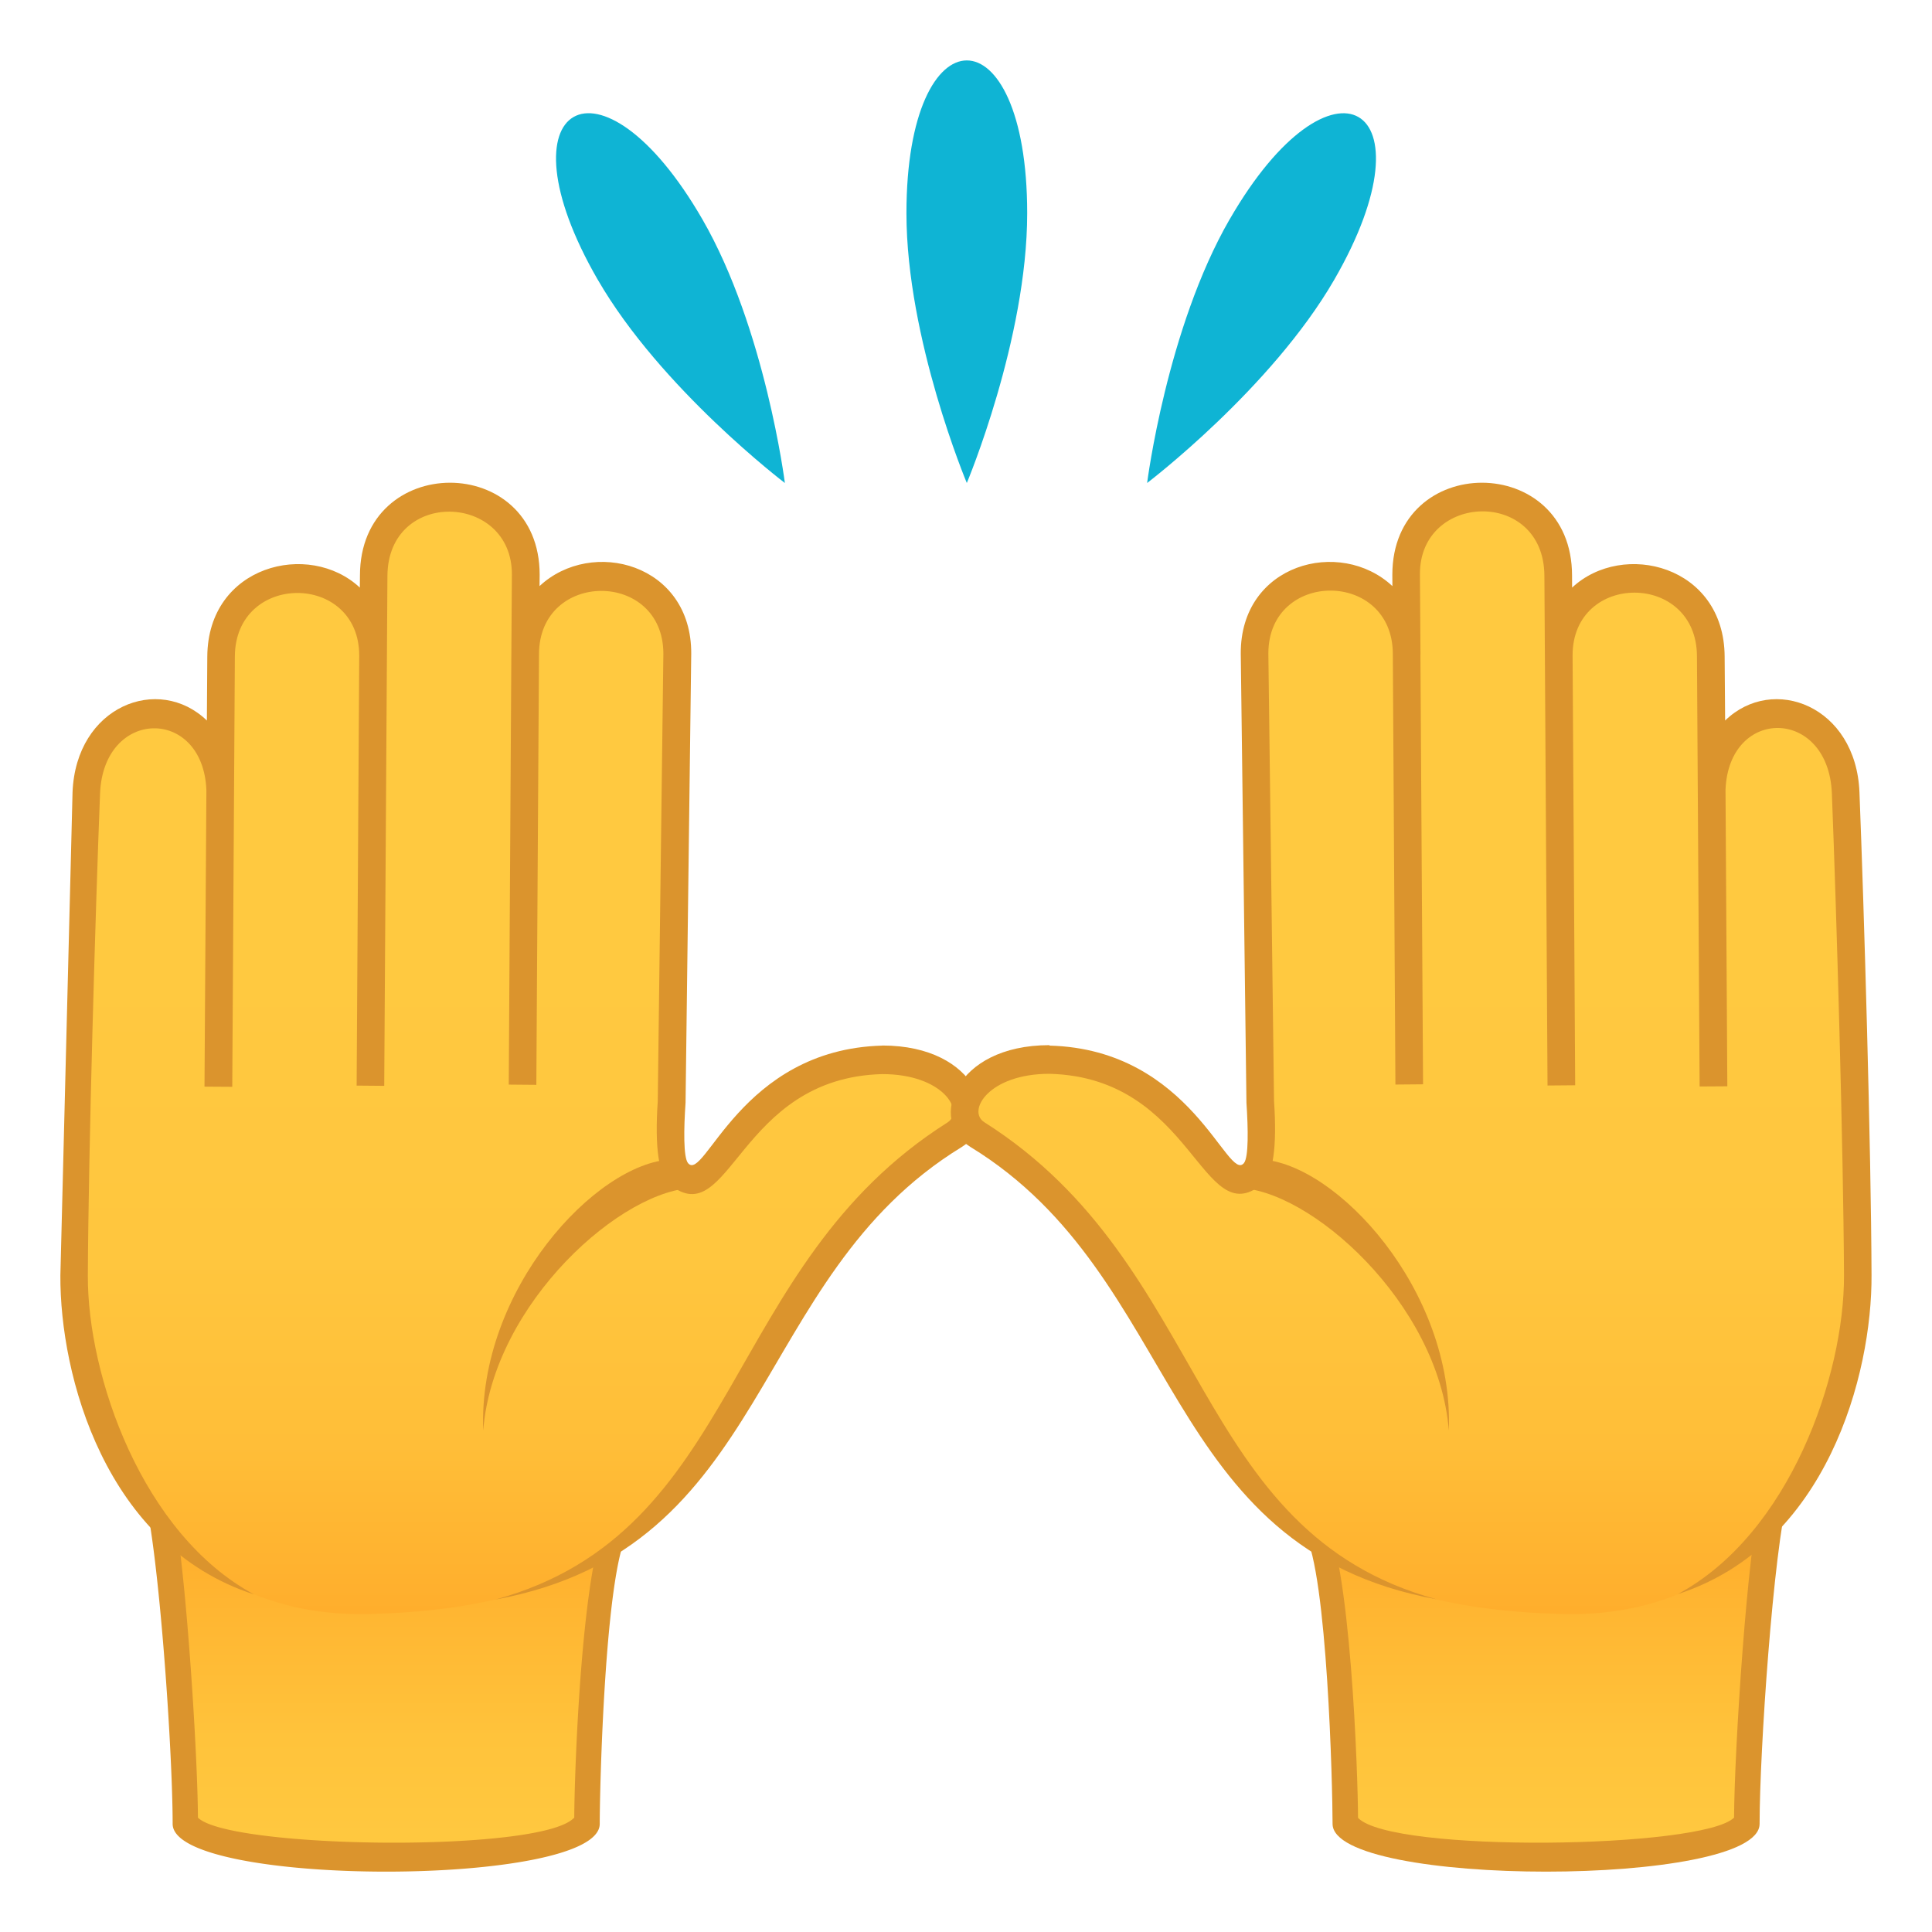
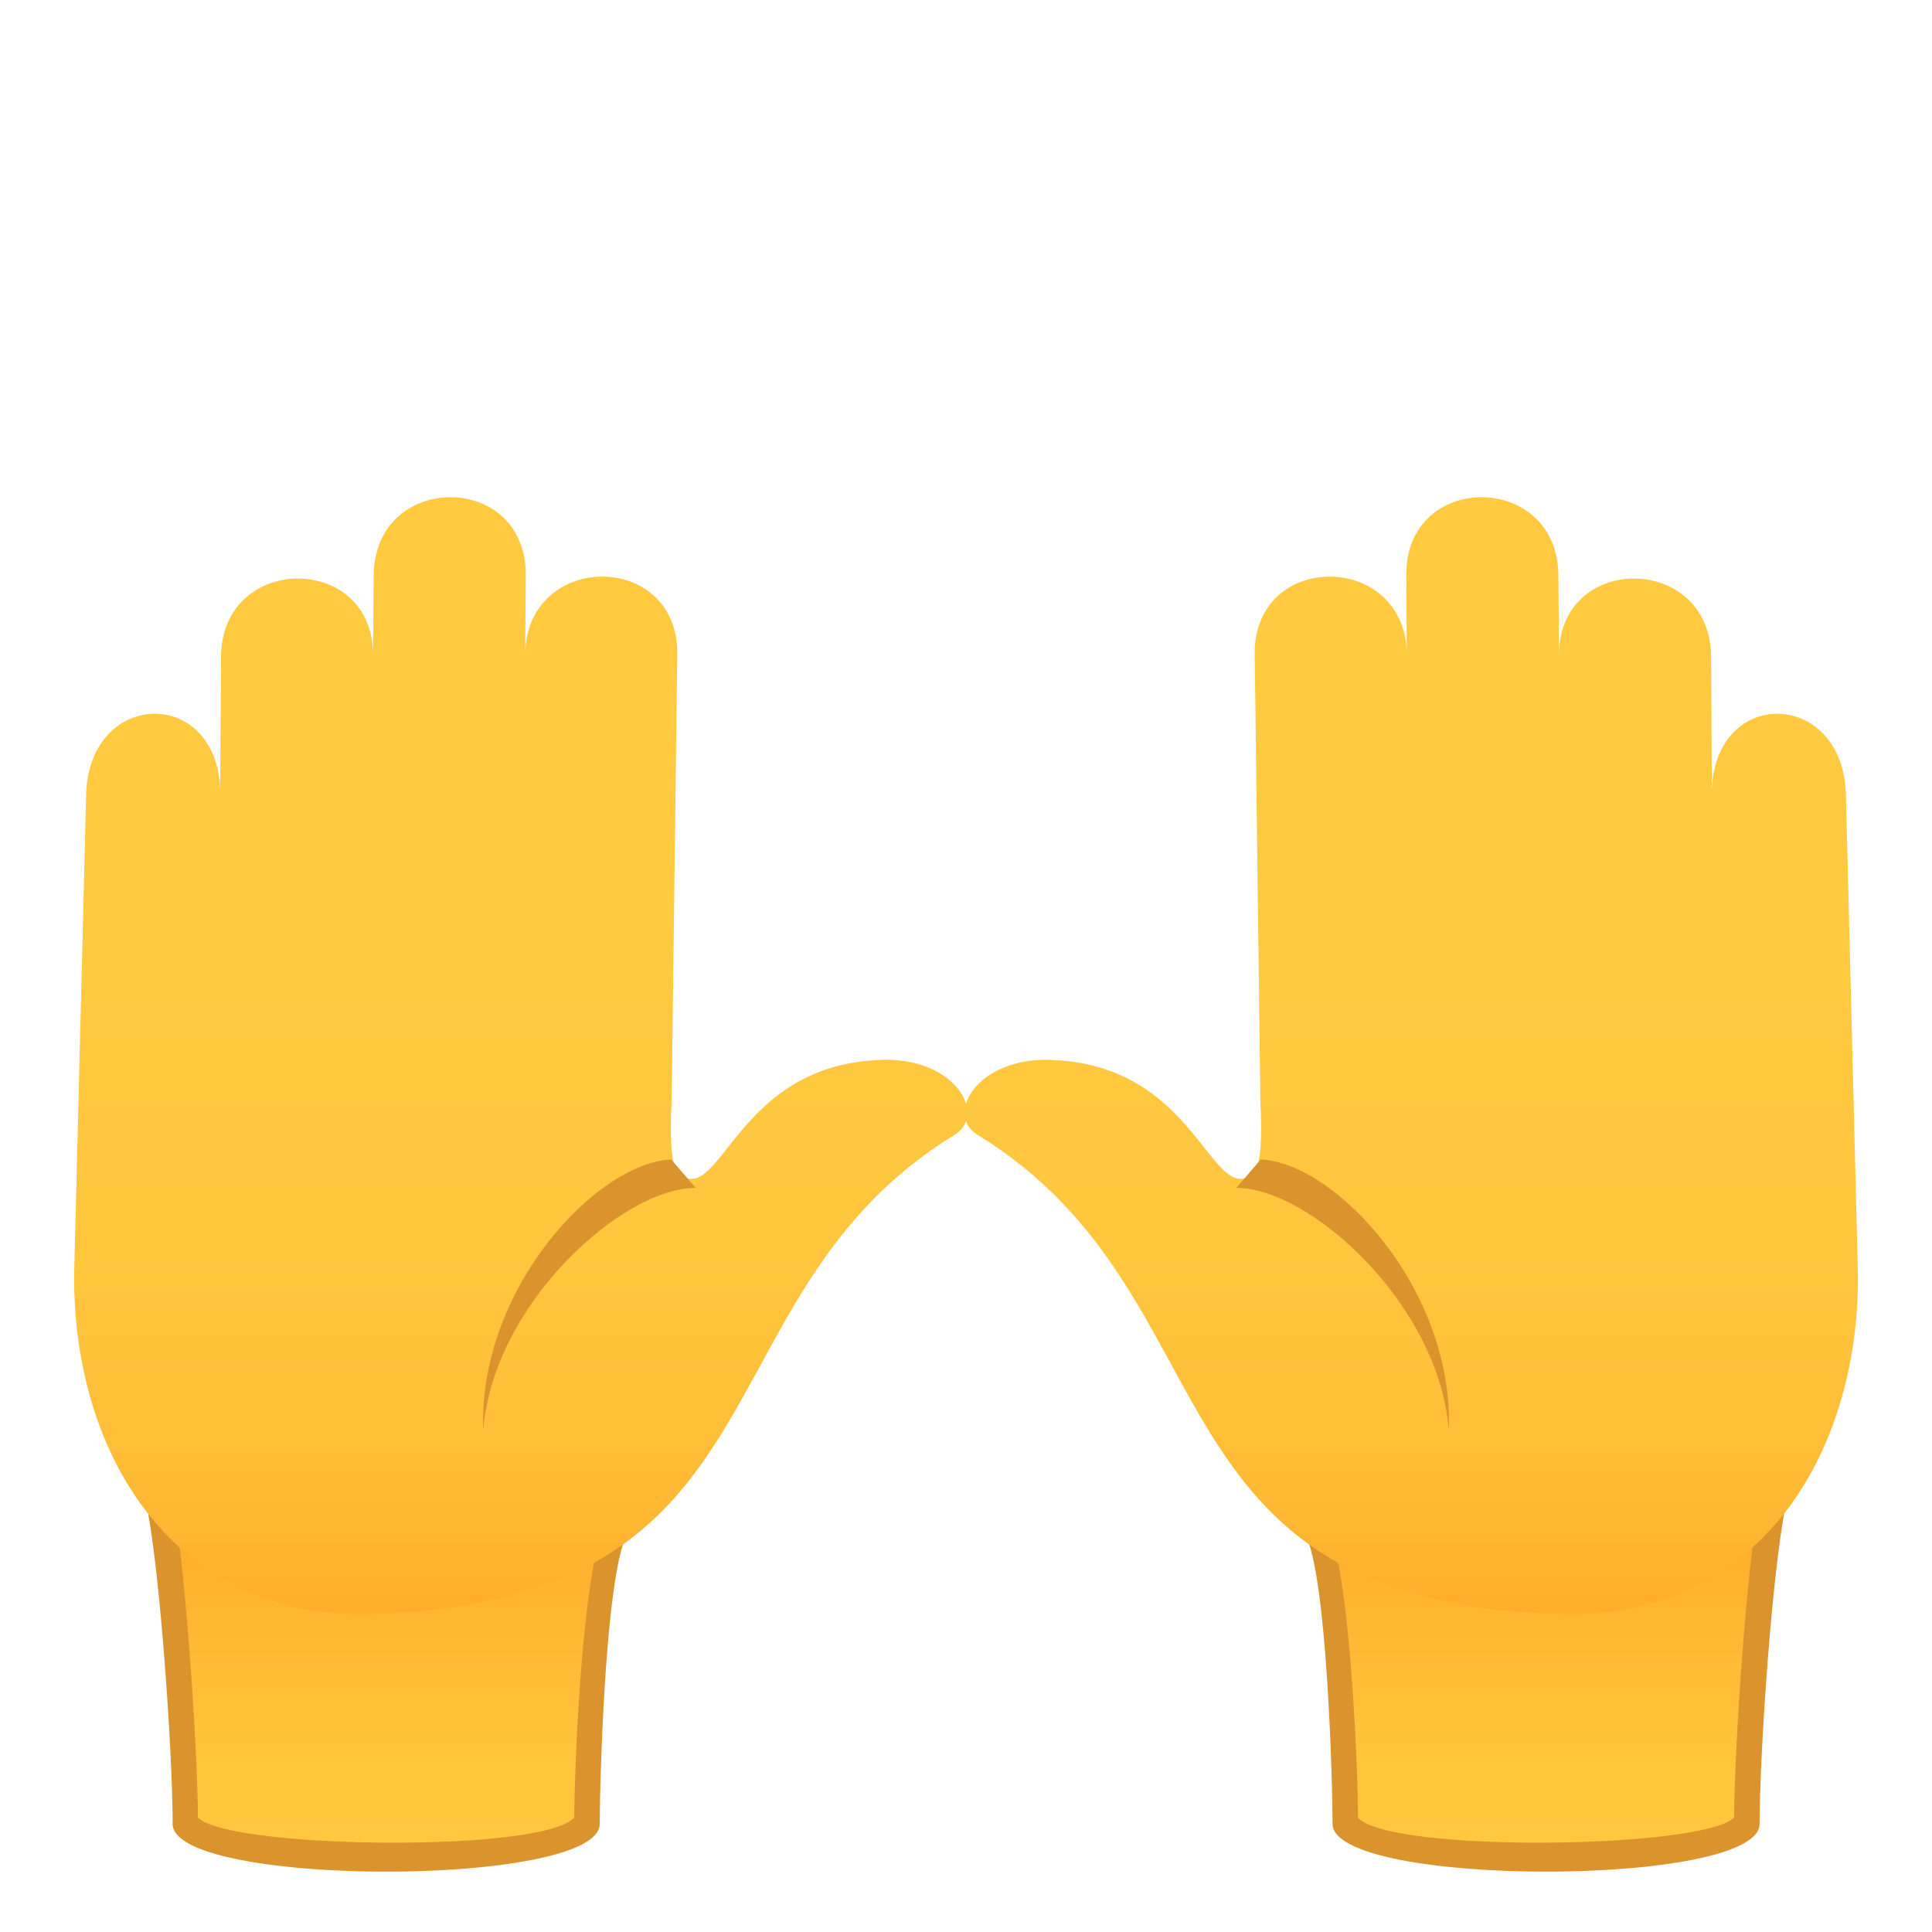
<svg xmlns="http://www.w3.org/2000/svg" xmlns:xlink="http://www.w3.org/1999/xlink" viewBox="0 0 64 64">
  <linearGradient id="A" gradientUnits="userSpaceOnUse">
    <stop offset="0" stop-color="#ffc940" />
    <stop offset=".331" stop-color="#ffc33b" />
    <stop offset=".777" stop-color="#ffb22f" />
    <stop offset=".855" stop-color="#ffae2c" />
  </linearGradient>
  <linearGradient id="B" x1="12.842" x2="12.842" xlink:href="#A" y1="61.542" y2="49.457" />
  <linearGradient id="C" gradientUnits="userSpaceOnUse">
    <stop offset="0" stop-color="#ffae2c" />
    <stop offset=".011" stop-color="#ffaf2d" />
    <stop offset=".15" stop-color="#ffbe38" />
    <stop offset=".317" stop-color="#ffc63e" />
    <stop offset=".588" stop-color="#ffc940" />
  </linearGradient>
  <linearGradient id="D" x1="17.251" x2="17.251" xlink:href="#C" y1="53.411" y2="16.444" />
  <linearGradient id="E" x1="51.159" x2="51.159" xlink:href="#A" y1="61.542" y2="49.457" />
  <linearGradient id="F" x1="46.748" x2="46.748" xlink:href="#C" y1="53.411" y2="16.444" />
-   <path d="M30.027 7.064c0 4.17 2 8.936 2 8.936s2-4.766 2-8.936c0-6.75-4-6.75-4 0zM19.8 9.262C21.885 12.873 26 16 26 16s-.65-5.127-2.734-8.738c-3.38-5.848-6.842-3.848-3.467 2zm20.934-1.998C38.65 10.873 38 16 38 16s4.113-3.125 6.2-6.736c3.377-5.848-.088-7.85-3.465-2z" fill="#0fb4d4" />
  <path d="M5.2 49.457c.496 1.928.936 8.533.936 10.857 0 1.61 13.3 1.666 13.3 0 0-1.326.227-8.465 1.05-9.88-.286-.33-15.286-.976-15.286-.976z" fill="url(#B)" />
  <path d="M19.012 60.22c-1.1 1.166-11.412 1.025-12.455-.008-.01-2.21-.432-8.86-.9-10.754h-.893c.508 1.96.955 8.566.955 10.96 0 2.11 14.148 2.11 14.148 0 0-1.184.168-8.273.924-9.64a30.76 30.76 0 0 0-.598-.689c-.94 1.523-1.167 8.79-1.17 10.13z" fill="#db942d" />
  <path d="M29.23 35.11c-4.895.127-5.334 4.904-6.752 3.766-.37-.3-.23-2.354-.23-2.354l.188-14.86c.02-3.44-5.018-3.4-5.04.033l.02-2.65c.02-3.438-5.02-3.436-5.037.03l-.02 2.648c.02-3.432-5.016-3.4-5.037.033l-.027 4.406c-.125-3.424-4.3-3.324-4.44.105l-.4 15.98c-.03 5.943 3.31 11.387 9.793 11.22 14.1-.36 10.688-10.56 19.375-15.875 1.075-.658.046-2.547-2.394-2.485z" fill="url(#D)" />
  <g fill="#db942d">
    <path d="M22.234 38.408c-2.494.117-6.404 4.326-6.227 8.984.324-4.22 4.637-8.055 7.04-8.04z" />
-     <path d="M29.23 34.637c-4.71.123-5.898 4.563-6.44 3.89-.154-.195-.14-1.13-.08-2l.188-14.87c.018-2.984-3.293-3.86-5.025-2.242l.004-.375c0-4.07-5.953-4.07-5.953.027l-.004.398c-1.68-1.572-5.035-.738-5.053 2.283l-.014 2.12c-1.6-1.54-4.336-.482-4.45 2.375L2 42.252c-.018 3.285 1.467 8.96 6.418 10.566-3.715-1.996-5.523-7.252-5.508-10.563.02-4.2.252-12.107.404-15.963.11-2.848 3.412-2.887 3.523-.12l-.063 9.824.92.006.086-14.242c0-2.816 4.12-2.816 4.12-.04l-.086 14.242.914.008.106-16.893c.018-2.904 4.137-2.756 4.123-.04l-.018 2.652-.086 14.24.914.008.088-14.26c0-2.8 4.12-2.8 4.12-.02l-.186 14.826c-.104 1.533.03 2.463.404 2.762 2 1.607 2.252-3.54 7.033-3.664 2.023 0 2.74 1.234 2.158 1.604-7.512 4.752-6.79 13.564-14.977 15.803 9.22-1.695 8.357-10.652 15.443-14.986 1.386-.845.554-3.368-2.622-3.368z" />
  </g>
  <path d="M58.8 49.457c-.496 1.928-.936 8.533-.936 10.857 0 1.61-13.3 1.666-13.3 0 0-1.326-.225-8.465-1.05-9.88.284-.33 15.286-.976 15.286-.976z" fill="url(#E)" />
  <path d="M44.988 60.22c1.11 1.166 11.4 1.025 12.455-.008.01-2.21.43-8.86.908-10.754h.893c-.506 1.96-.955 8.566-.955 10.96 0 2.11-14.146 2.11-14.146 0 0-1.184-.168-8.273-.926-9.64l.6-.69c.937 1.523 1.165 8.79 1.17 10.13z" fill="#db942d" />
  <path d="M34.768 35.11c4.895.127 5.336 4.904 6.754 3.766.367-.3.23-2.354.23-2.354l-.188-14.86c-.023-3.44 5.016-3.4 5.04.033l-.02-2.65c-.02-3.438 5.02-3.436 5.04.03l.018 2.648c-.02-3.432 5.018-3.4 5.04.033l.025 4.406c.125-3.424 4.3-3.324 4.44.105l.4 15.98c.03 5.943-3.31 11.387-9.793 11.22-14.098-.36-10.686-10.56-19.373-15.875-1.077-.658-.046-2.547 2.392-2.485z" fill="url(#F)" />
  <g fill="#db942d">
    <path d="M41.764 38.408c2.496.117 6.406 4.326 6.23 8.984-.324-4.22-4.64-8.055-7.04-8.04z" />
-     <path d="M34.768 34.637c4.71.123 5.898 4.563 6.44 3.89.156-.195.14-1.13.082-2l-.188-14.87c-.018-2.984 3.29-3.86 5.023-2.242l-.002-.375c0-4.07 5.953-4.07 5.953.027l.002.398c1.682-1.572 5.037-.738 5.053 2.283l.016 2.12c1.588-1.54 4.336-.482 4.45 2.375.152 3.863.385 11.783.4 15.998.018 3.285-1.47 8.96-6.418 10.566 3.715-1.996 5.52-7.252 5.506-10.563-.02-4.2-.25-12.107-.402-15.963-.113-2.848-3.412-2.887-3.523-.12l.06 9.824-.918.006-.088-14.242c0-2.816-4.12-2.816-4.12-.04l.086 14.242-.916.008-.104-16.892c-.02-2.904-4.14-2.756-4.123-.04l.018 2.652h-.002l.088 14.24-.916.008-.086-14.26c0-2.8-4.123-2.8-4.123-.02l.188 14.826c.104 1.533-.03 2.463-.404 2.762-2 1.607-2.254-3.54-7.035-3.664-2.02 0-2.74 1.234-2.158 1.604 7.512 4.752 6.793 13.564 14.977 15.803-9.217-1.695-8.355-10.652-15.44-14.986-1.387-.846-.555-3.37 2.62-3.37z" />
  </g>
</svg>